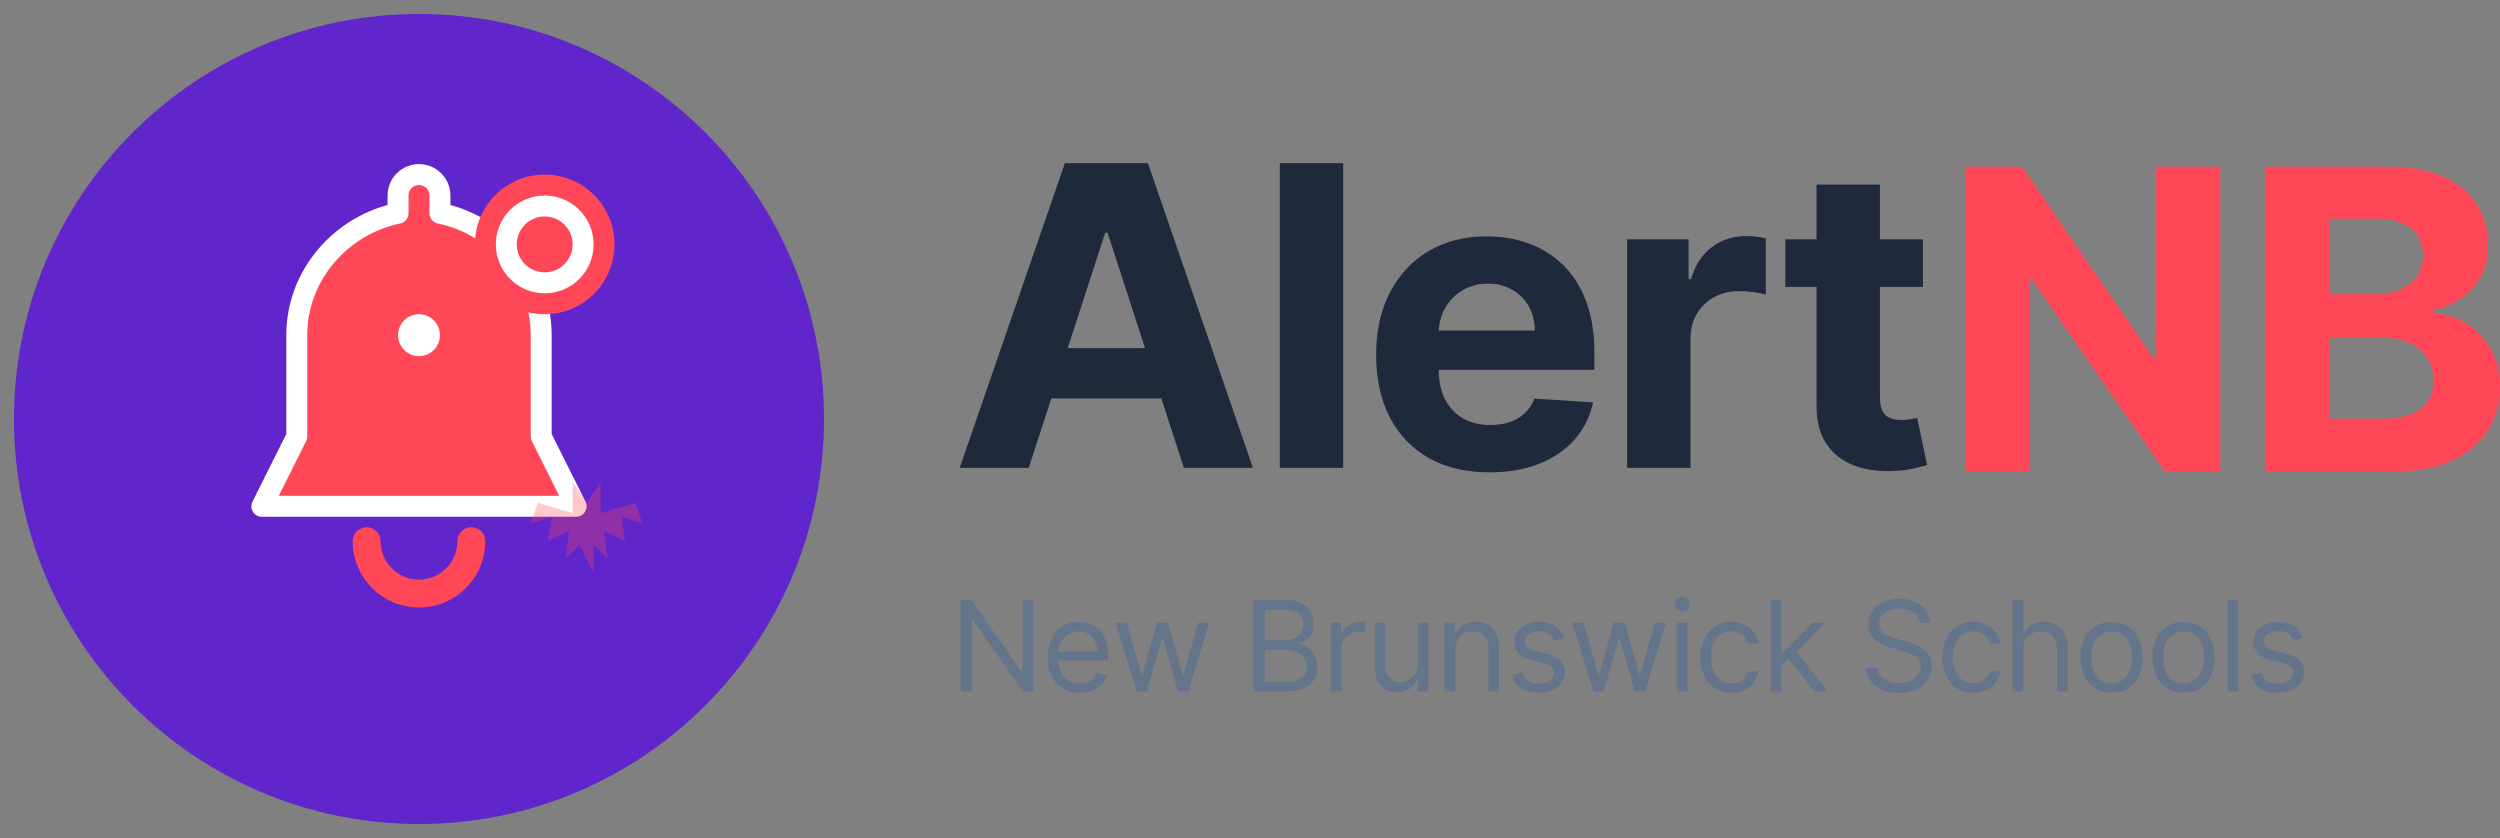
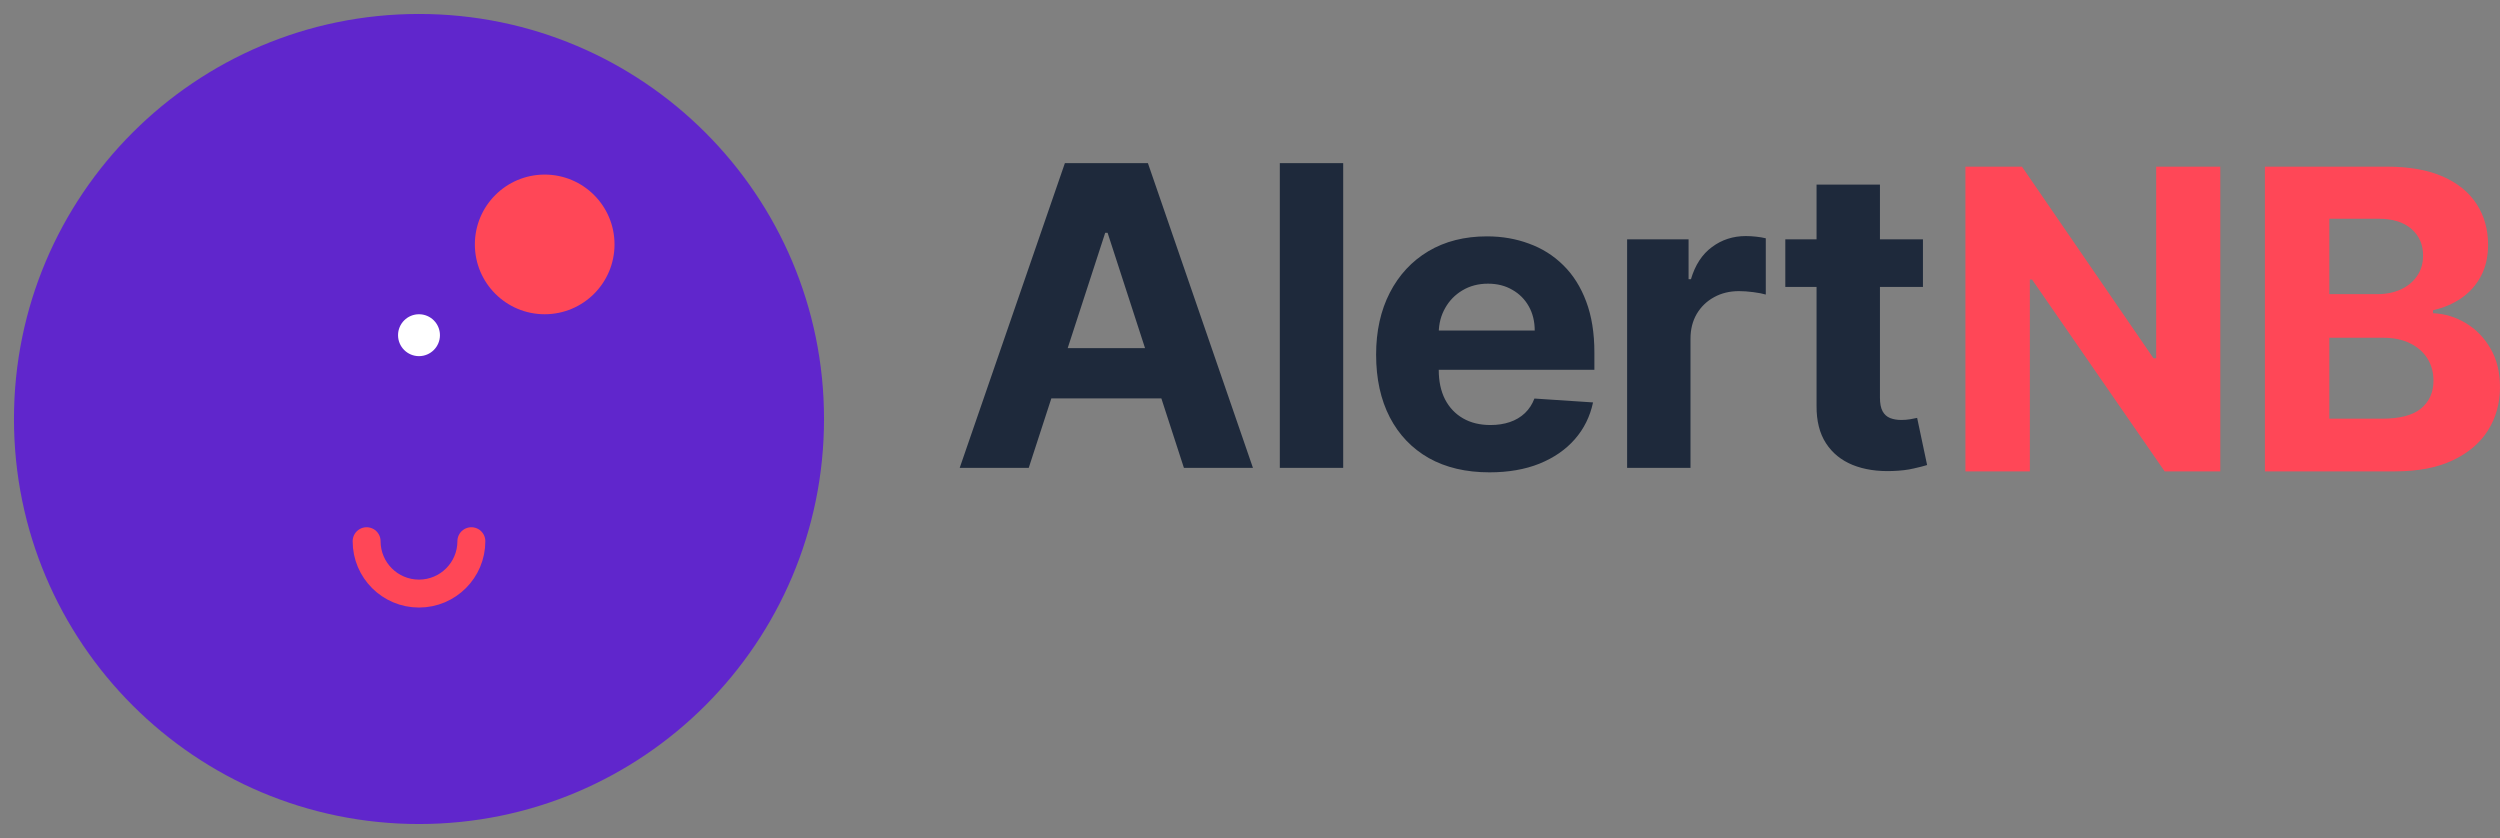
<svg xmlns="http://www.w3.org/2000/svg" width="358" height="120" viewBox="0 0 358 120" fill="none">
  <rect x="0" y="0" width="358" height="120" fill="#808080" stroke="none" />
  <path d="M60 118C92.032 118 118 92.032 118 60C118 27.968 92.032 2 60 2C27.968 2 2 27.968 2 60C2 92.032 27.968 118 60 118Z" fill="#6026CC" />
-   <path d="M60 25C58.343 25 57 26.343 57 28V30.535C48.842 32.235 42.5 39.385 42.5 48V62.5L37.5 72.5H82.5L77.5 62.5V48C77.5 39.385 71.158 32.235 63 30.535V28C63 26.343 61.657 25 60 25Z" fill="#FF4757" stroke="white" stroke-width="3" stroke-linejoin="round" />
  <path d="M60 51C61.657 51 63 49.657 63 48C63 46.343 61.657 45 60 45C58.343 45 57 46.343 57 48C57 49.657 58.343 51 60 51Z" fill="white" />
  <path d="M52.5 77.5C52.5 81.642 55.858 85 60 85C64.142 85 67.5 81.642 67.5 77.5" stroke="#FF4757" stroke-width="4" stroke-linecap="round" />
  <path d="M78 45C83.523 45 88 40.523 88 35C88 29.477 83.523 25 78 25C72.477 25 68 29.477 68 35C68 40.523 72.477 45 78 45Z" fill="#FF4757" />
-   <path d="M78 42C81.866 42 85 38.866 85 35C85 31.134 81.866 28 78 28C74.134 28 71 31.134 71 35C71 38.866 74.134 42 78 42Z" fill="white" />
-   <path d="M78 39C80.209 39 82 37.209 82 35C82 32.791 80.209 31 78 31C75.791 31 74 32.791 74 35C74 37.209 75.791 39 78 39Z" fill="#FF4757" />
-   <path d="M85 82L83 78L81 80L81.5 76L78.5 77.5L79 74L76 75L77 72L82 73.5V69L84 72L86 69V73.5L91 72L92 75L89 74L89.5 77.5L86.5 76L87 80L85 78V82Z" fill="#FF4757" fill-opacity="0.3" />
  <path d="M147.314 67H137.428L152.491 23.364H164.381L179.423 67H169.537L158.607 33.335H158.266L147.314 67ZM146.696 49.848H170.048V57.05H146.696V49.848ZM192.345 23.364V67H183.269V23.364H192.345ZM213.295 67.639C209.928 67.639 207.031 66.957 204.602 65.594C202.187 64.216 200.326 62.27 199.019 59.756C197.712 57.227 197.059 54.237 197.059 50.785C197.059 47.419 197.712 44.465 199.019 41.922C200.326 39.379 202.165 37.398 204.538 35.977C206.924 34.557 209.722 33.847 212.933 33.847C215.092 33.847 217.102 34.195 218.962 34.891C220.837 35.572 222.471 36.602 223.863 37.98C225.269 39.358 226.363 41.091 227.144 43.179C227.925 45.253 228.316 47.682 228.316 50.466V52.959H200.681V47.334H219.772C219.772 46.027 219.488 44.869 218.92 43.861C218.352 42.852 217.563 42.064 216.555 41.496C215.56 40.913 214.403 40.622 213.082 40.622C211.704 40.622 210.482 40.942 209.417 41.581C208.366 42.206 207.542 43.051 206.945 44.117C206.349 45.168 206.043 46.34 206.029 47.632V52.98C206.029 54.599 206.327 55.999 206.924 57.178C207.535 58.356 208.394 59.266 209.502 59.905C210.61 60.544 211.924 60.864 213.444 60.864C214.452 60.864 215.376 60.722 216.214 60.438C217.052 60.153 217.769 59.727 218.366 59.159C218.962 58.591 219.417 57.895 219.729 57.071L228.124 57.625C227.698 59.642 226.825 61.403 225.504 62.909C224.197 64.401 222.506 65.565 220.433 66.403C218.373 67.227 215.994 67.639 213.295 67.639ZM233.003 67V34.273H241.803V39.983H242.144C242.74 37.952 243.742 36.418 245.148 35.381C246.554 34.33 248.173 33.804 250.006 33.804C250.46 33.804 250.95 33.832 251.476 33.889C252.002 33.946 252.463 34.024 252.861 34.124V42.178C252.435 42.05 251.845 41.936 251.093 41.837C250.34 41.737 249.651 41.688 249.026 41.688C247.691 41.688 246.497 41.979 245.446 42.561C244.409 43.129 243.585 43.925 242.975 44.947C242.378 45.97 242.08 47.149 242.08 48.484V67H233.003ZM275.366 34.273V41.091H255.657V34.273H275.366ZM260.131 26.432H269.208V56.943C269.208 57.781 269.336 58.435 269.592 58.903C269.847 59.358 270.202 59.678 270.657 59.862C271.126 60.047 271.665 60.139 272.276 60.139C272.702 60.139 273.129 60.104 273.555 60.033C273.981 59.947 274.308 59.883 274.535 59.841L275.962 66.595C275.508 66.737 274.869 66.901 274.045 67.085C273.221 67.284 272.219 67.405 271.04 67.447C268.853 67.533 266.935 67.242 265.288 66.574C263.654 65.906 262.383 64.869 261.474 63.463C260.565 62.057 260.117 60.281 260.131 58.136V26.432Z" fill="#1E293B" />
  <path d="M317.947 23.864V67.5H309.979L290.994 40.035H290.675V67.5H281.449V23.864H289.545L308.381 51.307H308.764V23.864H317.947ZM324.334 67.5V23.864H341.805C345.015 23.864 347.693 24.34 349.838 25.291C351.983 26.243 353.595 27.564 354.675 29.254C355.754 30.93 356.294 32.862 356.294 35.05C356.294 36.754 355.953 38.253 355.271 39.545C354.589 40.824 353.652 41.875 352.459 42.699C351.28 43.508 349.93 44.084 348.41 44.425V44.851C350.072 44.922 351.628 45.391 353.077 46.257C354.54 47.124 355.726 48.338 356.635 49.901C357.544 51.449 357.998 53.295 357.998 55.44C357.998 57.756 357.423 59.822 356.273 61.641C355.136 63.445 353.453 64.872 351.223 65.923C348.993 66.974 346.244 67.5 342.977 67.5H324.334ZM333.559 59.957H341.081C343.652 59.957 345.527 59.467 346.706 58.487C347.885 57.493 348.474 56.172 348.474 54.524C348.474 53.317 348.183 52.251 347.601 51.328C347.018 50.405 346.187 49.68 345.108 49.155C344.042 48.629 342.771 48.367 341.294 48.367H333.559V59.957ZM333.559 42.124H340.399C341.663 42.124 342.785 41.903 343.765 41.463C344.76 41.008 345.541 40.369 346.109 39.545C346.692 38.722 346.983 37.734 346.983 36.584C346.983 35.007 346.422 33.736 345.3 32.77C344.192 31.804 342.615 31.321 340.569 31.321H333.559V42.124Z" fill="#FF4757" />
-   <path d="M147.966 85.909V99H146.432L139.298 88.722H139.17V99H137.585V85.909H139.119L146.278 96.213H146.406V85.909H147.966ZM154.61 99.204C153.664 99.204 152.848 98.996 152.162 98.578C151.48 98.156 150.954 97.568 150.583 96.814C150.217 96.055 150.034 95.173 150.034 94.168C150.034 93.162 150.217 92.276 150.583 91.508C150.954 90.737 151.47 90.136 152.13 89.706C152.795 89.271 153.571 89.054 154.457 89.054C154.968 89.054 155.473 89.139 155.972 89.31C156.471 89.48 156.924 89.757 157.333 90.141C157.743 90.52 158.069 91.023 158.311 91.649C158.554 92.276 158.676 93.047 158.676 93.963V94.602H151.108V93.298H157.142C157.142 92.744 157.031 92.25 156.809 91.815C156.592 91.381 156.281 91.038 155.876 90.786C155.475 90.535 155.002 90.409 154.457 90.409C153.856 90.409 153.336 90.558 152.897 90.856C152.463 91.151 152.128 91.534 151.894 92.007C151.659 92.48 151.542 92.987 151.542 93.528V94.398C151.542 95.139 151.67 95.768 151.926 96.283C152.186 96.795 152.546 97.185 153.006 97.453C153.466 97.717 154.001 97.849 154.61 97.849C155.007 97.849 155.365 97.794 155.684 97.683C156.008 97.568 156.287 97.398 156.522 97.172C156.756 96.942 156.937 96.656 157.065 96.315L158.522 96.724C158.369 97.219 158.111 97.653 157.749 98.028C157.387 98.399 156.939 98.689 156.407 98.898C155.874 99.102 155.275 99.204 154.61 99.204ZM162.756 99L159.764 89.182H161.349L163.471 96.699H163.574L165.67 89.182H167.281L169.352 96.673H169.454L171.577 89.182H173.162L170.17 99H168.687L166.54 91.457H166.386L164.238 99H162.756ZM179.544 99V85.909H184.121C185.033 85.909 185.785 86.067 186.377 86.382C186.97 86.693 187.411 87.113 187.7 87.641C187.99 88.165 188.135 88.747 188.135 89.386C188.135 89.949 188.035 90.413 187.835 90.78C187.639 91.146 187.379 91.436 187.055 91.649C186.735 91.862 186.388 92.02 186.013 92.122V92.25C186.414 92.276 186.816 92.416 187.221 92.672C187.626 92.928 187.965 93.294 188.237 93.771C188.51 94.249 188.646 94.832 188.646 95.523C188.646 96.179 188.497 96.769 188.199 97.293C187.901 97.817 187.43 98.233 186.786 98.54C186.143 98.847 185.306 99 184.274 99H179.544ZM181.129 97.594H184.274C185.31 97.594 186.045 97.394 186.48 96.993C186.919 96.588 187.138 96.098 187.138 95.523C187.138 95.079 187.025 94.671 186.799 94.296C186.573 93.916 186.252 93.614 185.834 93.388C185.416 93.158 184.922 93.043 184.351 93.043H181.129V97.594ZM181.129 91.662H184.07C184.547 91.662 184.977 91.568 185.361 91.381C185.749 91.193 186.056 90.929 186.281 90.588C186.512 90.247 186.627 89.847 186.627 89.386C186.627 88.811 186.426 88.323 186.026 87.923C185.625 87.518 184.99 87.315 184.121 87.315H181.129V91.662ZM190.607 99V89.182H192.065V90.665H192.167C192.346 90.179 192.67 89.785 193.138 89.482C193.607 89.18 194.136 89.028 194.724 89.028C194.835 89.028 194.973 89.031 195.139 89.035C195.305 89.039 195.431 89.046 195.516 89.054V90.588C195.465 90.575 195.348 90.556 195.165 90.531C194.986 90.501 194.796 90.486 194.596 90.486C194.119 90.486 193.692 90.586 193.317 90.786C192.947 90.982 192.653 91.255 192.435 91.604C192.222 91.95 192.116 92.344 192.116 92.787V99H190.607ZM203.053 94.986V89.182H204.561V99H203.053V97.338H202.95C202.72 97.837 202.362 98.261 201.876 98.61C201.391 98.955 200.777 99.128 200.036 99.128C199.422 99.128 198.876 98.994 198.399 98.725C197.922 98.452 197.547 98.043 197.274 97.498C197.001 96.948 196.865 96.256 196.865 95.421V89.182H198.374V95.318C198.374 96.034 198.574 96.605 198.974 97.031C199.379 97.457 199.895 97.671 200.521 97.671C200.896 97.671 201.278 97.575 201.665 97.383C202.058 97.191 202.386 96.897 202.65 96.501C202.918 96.104 203.053 95.599 203.053 94.986ZM208.393 93.094V99H206.885V89.182H208.342V90.716H208.47C208.7 90.217 209.049 89.817 209.518 89.514C209.987 89.207 210.592 89.054 211.333 89.054C211.998 89.054 212.58 89.19 213.078 89.463C213.577 89.731 213.965 90.141 214.242 90.69C214.519 91.236 214.657 91.926 214.657 92.761V99H213.149V92.864C213.149 92.092 212.949 91.492 212.548 91.061C212.147 90.626 211.598 90.409 210.899 90.409C210.417 90.409 209.987 90.513 209.608 90.722C209.233 90.931 208.936 91.236 208.719 91.636C208.502 92.037 208.393 92.523 208.393 93.094ZM223.929 91.381L222.574 91.764C222.489 91.538 222.363 91.319 222.197 91.106C222.035 90.888 221.813 90.71 221.532 90.569C221.251 90.428 220.891 90.358 220.452 90.358C219.851 90.358 219.35 90.496 218.95 90.773C218.553 91.046 218.355 91.394 218.355 91.815C218.355 92.19 218.491 92.487 218.764 92.704C219.037 92.921 219.463 93.102 220.043 93.247L221.5 93.605C222.378 93.818 223.032 94.144 223.462 94.583C223.893 95.018 224.108 95.578 224.108 96.264C224.108 96.827 223.946 97.329 223.622 97.773C223.303 98.216 222.855 98.565 222.28 98.821C221.705 99.077 221.036 99.204 220.273 99.204C219.271 99.204 218.442 98.987 217.786 98.553C217.13 98.118 216.714 97.483 216.54 96.648L217.972 96.29C218.108 96.818 218.366 97.215 218.745 97.479C219.129 97.743 219.629 97.875 220.247 97.875C220.95 97.875 221.509 97.726 221.922 97.428C222.339 97.125 222.548 96.763 222.548 96.341C222.548 96 222.429 95.715 222.19 95.484C221.952 95.25 221.585 95.075 221.091 94.96L219.455 94.577C218.555 94.364 217.895 94.033 217.473 93.586C217.055 93.134 216.847 92.57 216.847 91.892C216.847 91.338 217.002 90.848 217.313 90.422C217.629 89.996 218.057 89.661 218.598 89.418C219.143 89.175 219.761 89.054 220.452 89.054C221.423 89.054 222.186 89.267 222.74 89.693C223.298 90.119 223.695 90.682 223.929 91.381ZM228.164 99L225.172 89.182H226.757L228.88 96.699H228.982L231.078 89.182H232.689L234.76 96.673H234.863L236.985 89.182H238.57L235.578 99H234.096L231.948 91.457H231.794L229.647 99H228.164ZM240.125 99V89.182H241.633V99H240.125ZM240.892 87.546C240.598 87.546 240.344 87.445 240.131 87.245C239.922 87.045 239.818 86.804 239.818 86.523C239.818 86.242 239.922 86.001 240.131 85.8C240.344 85.6 240.598 85.5 240.892 85.5C241.186 85.5 241.437 85.6 241.646 85.8C241.859 86.001 241.966 86.242 241.966 86.523C241.966 86.804 241.859 87.045 241.646 87.245C241.437 87.445 241.186 87.546 240.892 87.546ZM247.945 99.204C247.025 99.204 246.232 98.987 245.568 98.553C244.903 98.118 244.392 97.519 244.034 96.756C243.676 95.994 243.497 95.122 243.497 94.142C243.497 93.145 243.68 92.265 244.046 91.502C244.417 90.735 244.933 90.136 245.593 89.706C246.258 89.271 247.034 89.054 247.92 89.054C248.61 89.054 249.232 89.182 249.786 89.438C250.34 89.693 250.794 90.051 251.148 90.511C251.502 90.972 251.721 91.508 251.806 92.122H250.298C250.183 91.675 249.927 91.278 249.531 90.933C249.139 90.584 248.61 90.409 247.945 90.409C247.357 90.409 246.842 90.562 246.399 90.869C245.96 91.172 245.617 91.6 245.369 92.154C245.127 92.704 245.005 93.349 245.005 94.091C245.005 94.849 245.124 95.51 245.363 96.072C245.606 96.635 245.947 97.072 246.386 97.383C246.829 97.694 247.349 97.849 247.945 97.849C248.338 97.849 248.693 97.781 249.013 97.645C249.333 97.508 249.603 97.312 249.825 97.057C250.046 96.801 250.204 96.494 250.298 96.136H251.806C251.721 96.716 251.51 97.238 251.173 97.702C250.841 98.163 250.4 98.529 249.85 98.802C249.305 99.07 248.67 99.204 247.945 99.204ZM254.978 95.421L254.953 93.554H255.26L259.555 89.182H261.422L256.845 93.81H256.717L254.978 95.421ZM253.572 99V85.909H255.081V99H253.572ZM259.811 99L255.975 94.142L257.049 93.094L261.728 99H259.811ZM274.91 89.182C274.834 88.534 274.523 88.031 273.977 87.673C273.432 87.315 272.763 87.136 271.97 87.136C271.39 87.136 270.883 87.23 270.449 87.418C270.018 87.605 269.682 87.863 269.439 88.191C269.2 88.519 269.081 88.892 269.081 89.31C269.081 89.659 269.164 89.96 269.33 90.211C269.501 90.458 269.718 90.665 269.982 90.831C270.246 90.993 270.523 91.127 270.813 91.234C271.103 91.336 271.369 91.419 271.612 91.483L272.942 91.841C273.282 91.93 273.662 92.054 274.079 92.212C274.501 92.369 274.904 92.585 275.287 92.857C275.675 93.126 275.995 93.471 276.246 93.893C276.498 94.315 276.623 94.832 276.623 95.446C276.623 96.153 276.438 96.793 276.067 97.364C275.701 97.935 275.164 98.388 274.456 98.725C273.753 99.062 272.899 99.23 271.893 99.23C270.956 99.23 270.144 99.079 269.458 98.776C268.776 98.474 268.239 98.052 267.847 97.511C267.459 96.969 267.24 96.341 267.189 95.625H268.825C268.868 96.119 269.034 96.528 269.324 96.852C269.618 97.172 269.988 97.41 270.436 97.568C270.888 97.722 271.373 97.798 271.893 97.798C272.498 97.798 273.042 97.7 273.523 97.504C274.005 97.304 274.386 97.027 274.667 96.673C274.949 96.315 275.089 95.898 275.089 95.421C275.089 94.986 274.968 94.632 274.725 94.359C274.482 94.087 274.162 93.865 273.766 93.695C273.37 93.524 272.942 93.375 272.481 93.247L270.871 92.787C269.848 92.493 269.038 92.073 268.442 91.528C267.845 90.982 267.547 90.269 267.547 89.386C267.547 88.653 267.745 88.014 268.141 87.469C268.542 86.919 269.079 86.493 269.752 86.19C270.43 85.883 271.186 85.73 272.021 85.73C272.865 85.73 273.615 85.881 274.271 86.184C274.927 86.482 275.447 86.891 275.831 87.411C276.219 87.931 276.423 88.521 276.444 89.182H274.91ZM282.574 99.204C281.654 99.204 280.861 98.987 280.197 98.553C279.532 98.118 279.02 97.519 278.662 96.756C278.305 95.994 278.126 95.122 278.126 94.142C278.126 93.145 278.309 92.265 278.675 91.502C279.046 90.735 279.562 90.136 280.222 89.706C280.887 89.271 281.662 89.054 282.549 89.054C283.239 89.054 283.861 89.182 284.415 89.438C284.969 89.693 285.423 90.051 285.777 90.511C286.131 90.972 286.35 91.508 286.435 92.122H284.927C284.812 91.675 284.556 91.278 284.16 90.933C283.768 90.584 283.239 90.409 282.574 90.409C281.986 90.409 281.471 90.562 281.028 90.869C280.589 91.172 280.246 91.6 279.998 92.154C279.756 92.704 279.634 93.349 279.634 94.091C279.634 94.849 279.753 95.51 279.992 96.072C280.235 96.635 280.576 97.072 281.015 97.383C281.458 97.694 281.978 97.849 282.574 97.849C282.966 97.849 283.322 97.781 283.642 97.645C283.961 97.508 284.232 97.312 284.454 97.057C284.675 96.801 284.833 96.494 284.927 96.136H286.435C286.35 96.716 286.139 97.238 285.802 97.702C285.47 98.163 285.029 98.529 284.479 98.802C283.934 99.07 283.299 99.204 282.574 99.204ZM289.71 93.094V99H288.201V85.909H289.71V90.716H289.837C290.067 90.209 290.413 89.806 290.873 89.508C291.337 89.205 291.955 89.054 292.727 89.054C293.396 89.054 293.982 89.188 294.484 89.457C294.987 89.721 295.377 90.128 295.654 90.678C295.935 91.223 296.076 91.918 296.076 92.761V99H294.567V92.864C294.567 92.084 294.365 91.481 293.96 91.055C293.56 90.624 293.004 90.409 292.292 90.409C291.798 90.409 291.354 90.513 290.962 90.722C290.575 90.931 290.268 91.236 290.042 91.636C289.82 92.037 289.71 92.523 289.71 93.094ZM302.385 99.204C301.499 99.204 300.721 98.994 300.052 98.572C299.387 98.15 298.867 97.56 298.492 96.801C298.121 96.043 297.936 95.156 297.936 94.142C297.936 93.119 298.121 92.227 298.492 91.464C298.867 90.701 299.387 90.109 300.052 89.687C300.721 89.265 301.499 89.054 302.385 89.054C303.271 89.054 304.047 89.265 304.712 89.687C305.381 90.109 305.901 90.701 306.271 91.464C306.646 92.227 306.834 93.119 306.834 94.142C306.834 95.156 306.646 96.043 306.271 96.801C305.901 97.56 305.381 98.15 304.712 98.572C304.047 98.994 303.271 99.204 302.385 99.204ZM302.385 97.849C303.058 97.849 303.612 97.677 304.047 97.332C304.482 96.987 304.803 96.533 305.012 95.97C305.221 95.408 305.325 94.798 305.325 94.142C305.325 93.486 305.221 92.874 305.012 92.308C304.803 91.741 304.482 91.283 304.047 90.933C303.612 90.584 303.058 90.409 302.385 90.409C301.712 90.409 301.158 90.584 300.723 90.933C300.288 91.283 299.967 91.741 299.758 92.308C299.549 92.874 299.445 93.486 299.445 94.142C299.445 94.798 299.549 95.408 299.758 95.97C299.967 96.533 300.288 96.987 300.723 97.332C301.158 97.677 301.712 97.849 302.385 97.849ZM312.686 99.204C311.799 99.204 311.022 98.994 310.353 98.572C309.688 98.15 309.168 97.56 308.793 96.801C308.422 96.043 308.237 95.156 308.237 94.142C308.237 93.119 308.422 92.227 308.793 91.464C309.168 90.701 309.688 90.109 310.353 89.687C311.022 89.265 311.799 89.054 312.686 89.054C313.572 89.054 314.348 89.265 315.012 89.687C315.681 90.109 316.201 90.701 316.572 91.464C316.947 92.227 317.135 93.119 317.135 94.142C317.135 95.156 316.947 96.043 316.572 96.801C316.201 97.56 315.681 98.15 315.012 98.572C314.348 98.994 313.572 99.204 312.686 99.204ZM312.686 97.849C313.359 97.849 313.913 97.677 314.348 97.332C314.782 96.987 315.104 96.533 315.313 95.97C315.522 95.408 315.626 94.798 315.626 94.142C315.626 93.486 315.522 92.874 315.313 92.308C315.104 91.741 314.782 91.283 314.348 90.933C313.913 90.584 313.359 90.409 312.686 90.409C312.012 90.409 311.458 90.584 311.024 90.933C310.589 91.283 310.267 91.741 310.059 92.308C309.85 92.874 309.745 93.486 309.745 94.142C309.745 94.798 309.85 95.408 310.059 95.97C310.267 96.533 310.589 96.987 311.024 97.332C311.458 97.677 312.012 97.849 312.686 97.849ZM320.506 85.909V99H318.998V85.909H320.506ZM329.784 91.381L328.429 91.764C328.344 91.538 328.218 91.319 328.052 91.106C327.89 90.888 327.669 90.71 327.387 90.569C327.106 90.428 326.746 90.358 326.307 90.358C325.706 90.358 325.206 90.496 324.805 90.773C324.409 91.046 324.211 91.394 324.211 91.815C324.211 92.19 324.347 92.487 324.62 92.704C324.892 92.921 325.319 93.102 325.898 93.247L327.355 93.605C328.233 93.818 328.887 94.144 329.318 94.583C329.748 95.018 329.963 95.578 329.963 96.264C329.963 96.827 329.801 97.329 329.478 97.773C329.158 98.216 328.711 98.565 328.135 98.821C327.56 99.077 326.891 99.204 326.128 99.204C325.127 99.204 324.298 98.987 323.642 98.553C322.985 98.118 322.57 97.483 322.395 96.648L323.827 96.29C323.963 96.818 324.221 97.215 324.6 97.479C324.984 97.743 325.485 97.875 326.103 97.875C326.806 97.875 327.364 97.726 327.777 97.428C328.195 97.125 328.404 96.763 328.404 96.341C328.404 96 328.284 95.715 328.046 95.484C327.807 95.25 327.441 95.075 326.946 94.96L325.31 94.577C324.411 94.364 323.75 94.033 323.328 93.586C322.911 93.134 322.702 92.57 322.702 91.892C322.702 91.338 322.858 90.848 323.169 90.422C323.484 89.996 323.912 89.661 324.453 89.418C324.999 89.175 325.617 89.054 326.307 89.054C327.279 89.054 328.042 89.267 328.596 89.693C329.154 90.119 329.55 90.682 329.784 91.381Z" fill="#64748B" />
</svg>